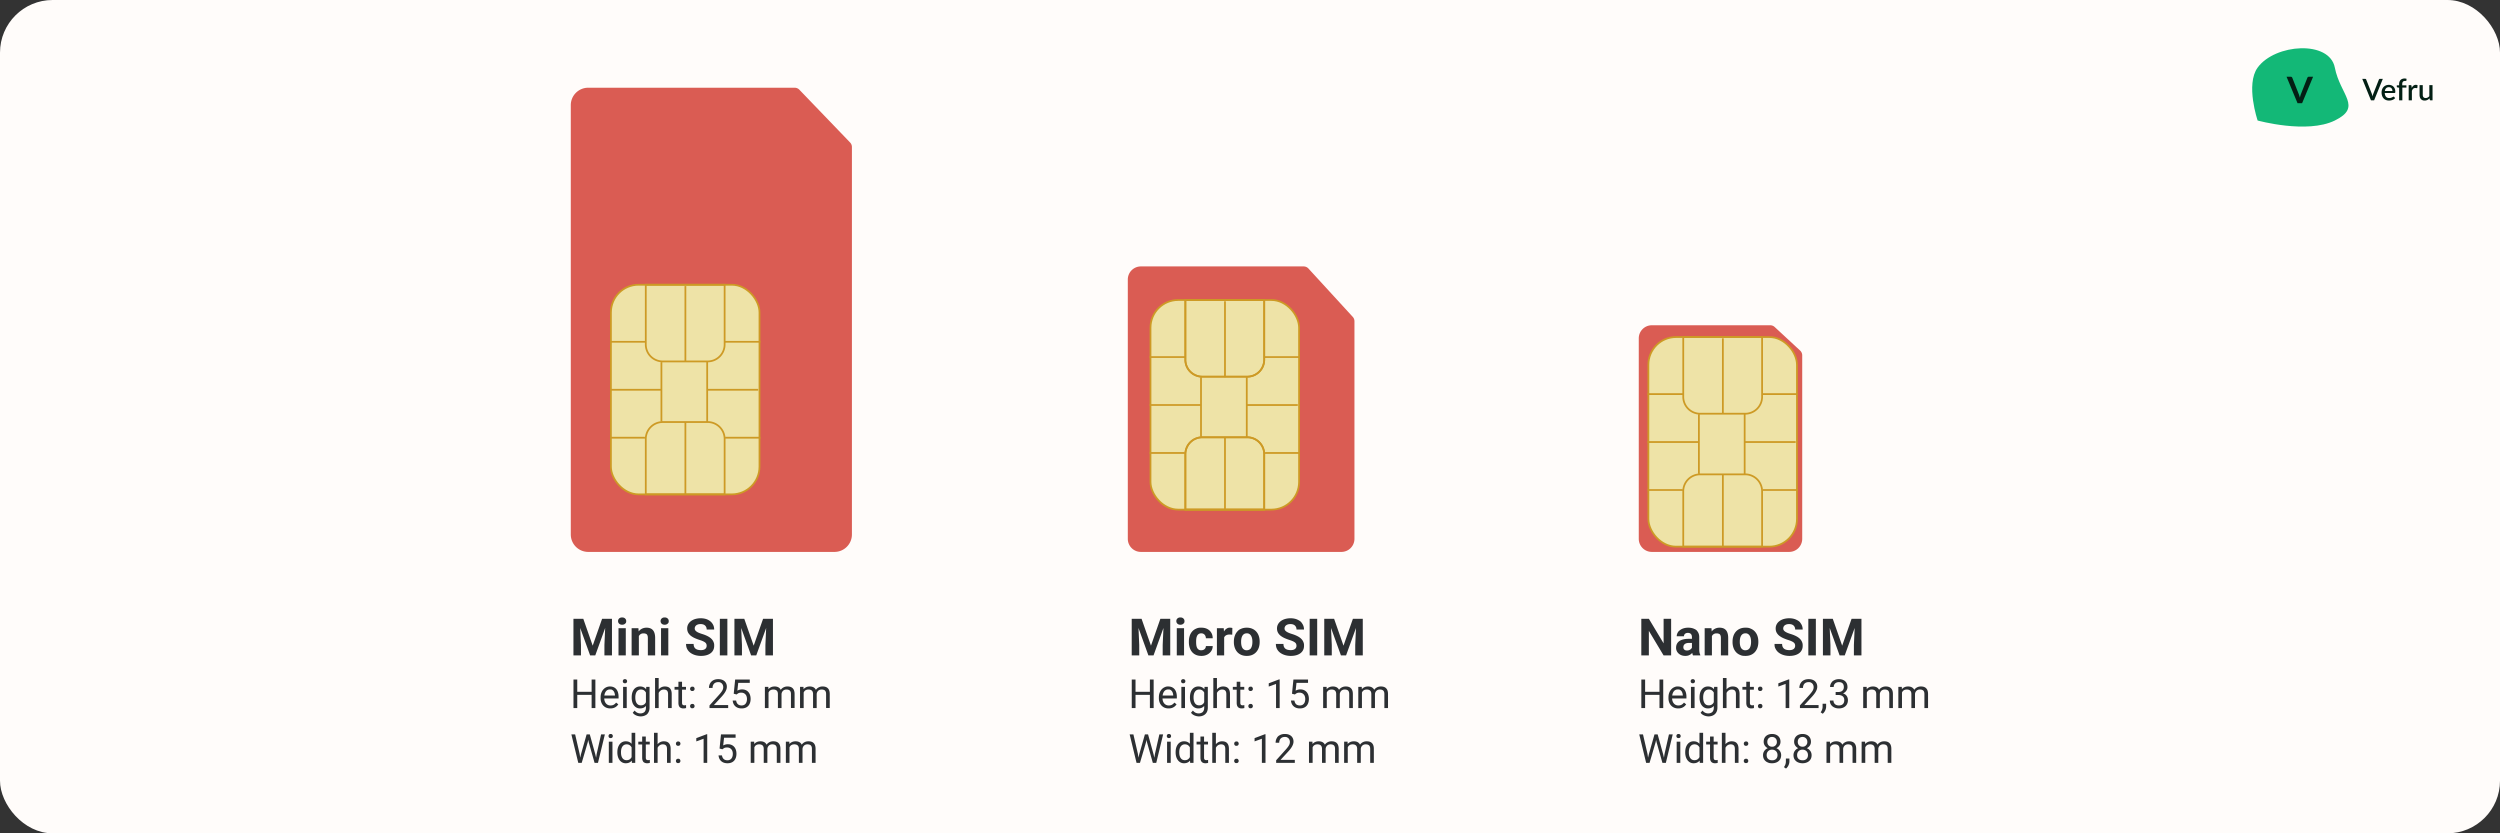
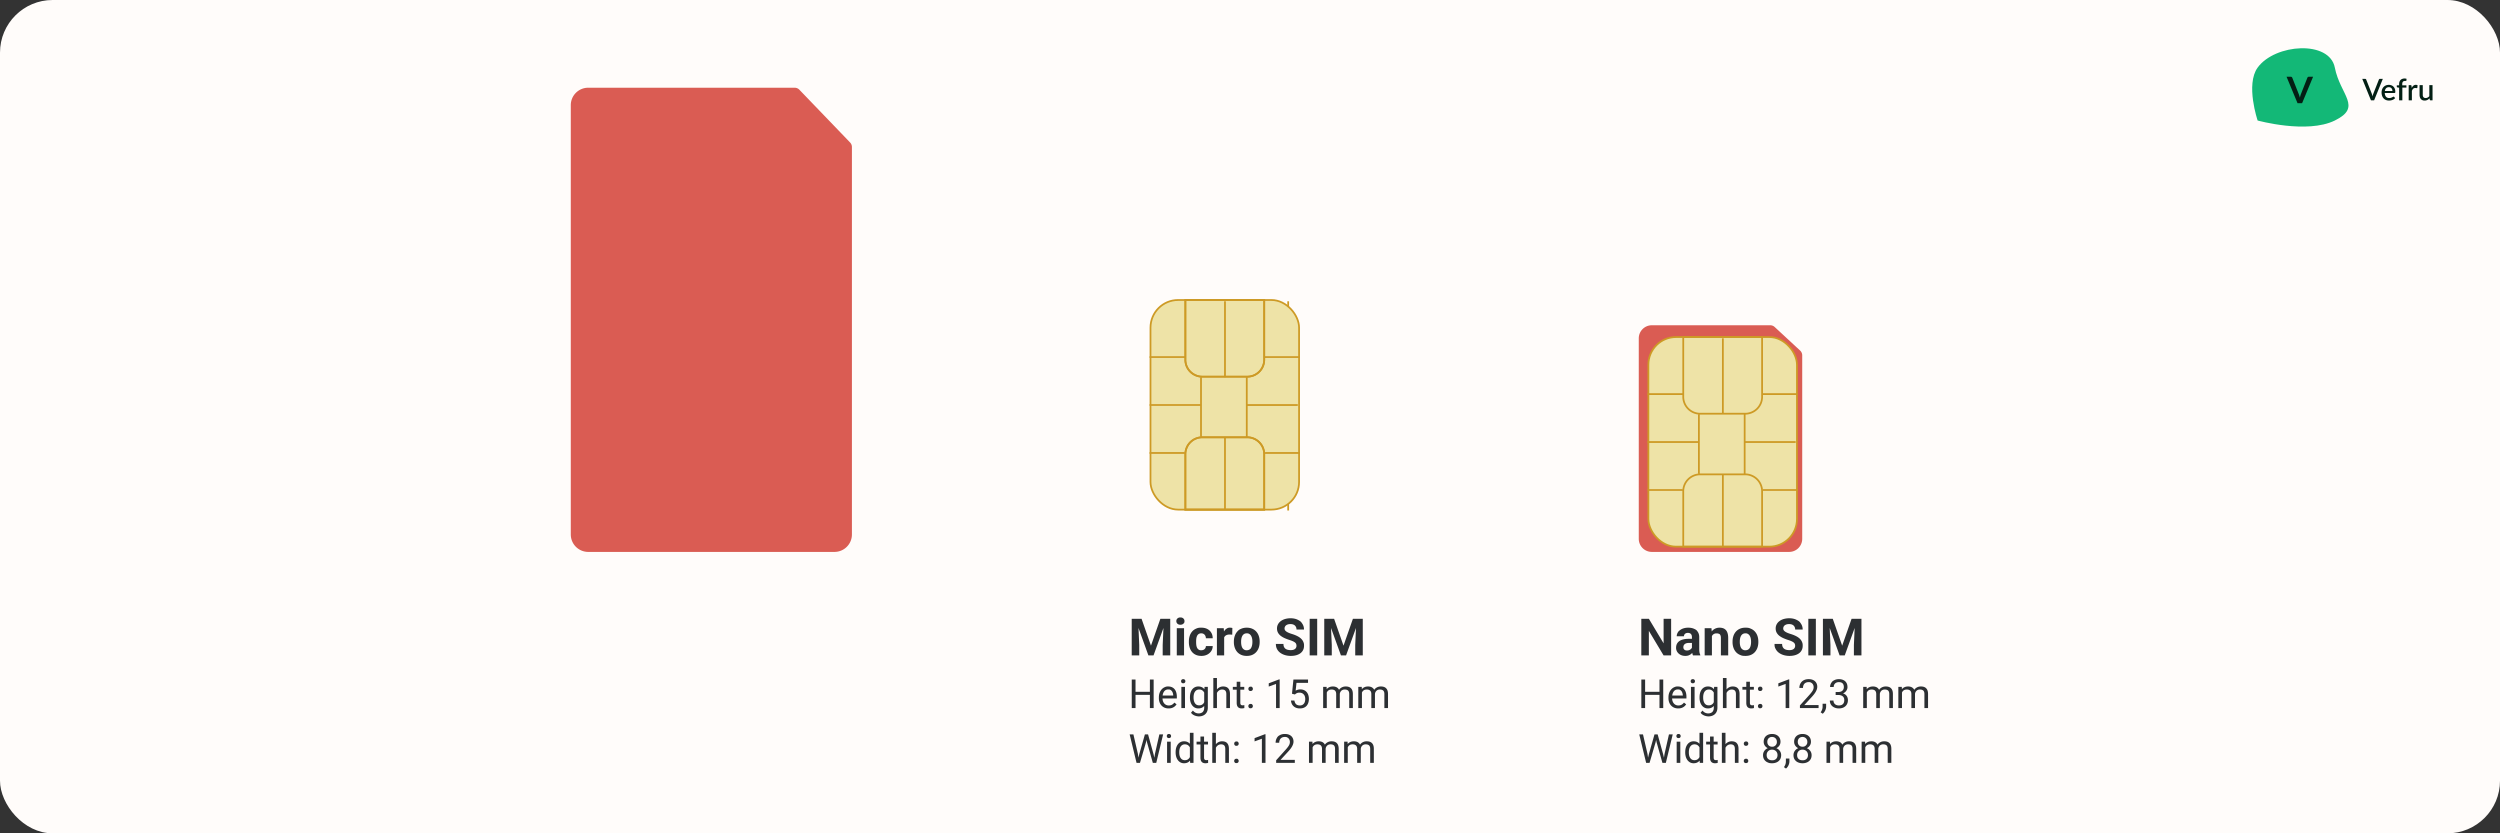
<svg xmlns="http://www.w3.org/2000/svg" width="1140" height="380" fill="none">
  <rect width="100%" height="100%" fill="#333333" stroke="none" />
  <rect width="1140" height="380" fill="#fffcfa" rx="24" />
  <path fill="#da5c53" d="M260.279 47.95a7.95 7.95 0 0 1 7.95-7.95h94.133c.811 0 1.587.33 2.149.915l23.132 24.057c.534.556.832 1.296.832 2.067v176.683a7.95 7.95 0 0 1-7.95 7.95H268.229a7.95 7.95 0 0 1-7.95-7.95z" />
-   <rect width="67.757" height="95.582" x="278.573" y="129.846" fill="#eee3a7" stroke="#cd9a25" stroke-width=".813" rx="12.603" />
-   <path stroke="#cd9a25" stroke-width=".813" d="M278.166 155.864h15.9m36.77 0h15.9m-68.57 21.863h23.85m20.869 0h22.856m-67.575 21.863h15.9m36.77 0h15.9m-45.125-7.544v-26.832m20.867 26.832v-26.832m-9.937.001v-34.782m0 95.401v-33.788m17.891-62.201v27.238a7.726 7.726 0 0 1-7.725 7.725h-20.508a7.725 7.725 0 0 1-7.724-7.725v-27.238zm0 95.583v-25.251a7.725 7.725 0 0 0-7.725-7.724h-20.508a7.724 7.724 0 0 0-7.724 7.724v25.251z" />
-   <path fill="#2c2f32" d="M263.064 282.159h2.914l4.291 12.266 4.291-12.266h2.915l-6.035 16.706h-2.341zm-1.572 0h2.903l.527 11.956v4.75h-3.43zm14.652 0h2.914v16.706h-3.442v-4.75zm9.213 4.292v12.414h-3.316v-12.414zm-3.522-3.236q0-.723.505-1.193t1.354-.471q.837 0 1.342.471.517.47.517 1.193c0 .723-.173.88-.517 1.193q-.505.471-1.342.471-.85 0-1.354-.471-.505-.47-.505-1.193m9.489 5.886v9.764h-3.305v-12.414h3.098zm-.482 3.121h-.895q0-1.377.356-2.478.356-1.113.998-1.894a4.3 4.3 0 0 1 1.526-1.204q.895-.425 1.997-.425.871 0 1.594.253.723.252 1.24.803.527.55.803 1.457.287.906.287 2.214v7.917h-3.328v-7.928q0-.826-.229-1.285c-.229-.459-.379-.52-.677-.643q-.436-.195-1.079-.195-.666 0-1.159.264a2.3 2.3 0 0 0-.803.735q-.31.458-.47 1.078c-.16.62-.161.857-.161 1.331m13.906-5.771v12.414h-3.315v-12.414zm-3.522-3.236q0-.723.505-1.193t1.354-.471q.837 0 1.342.471.517.47.517 1.193c0 .723-.173.88-.517 1.193q-.505.471-1.342.471-.85 0-1.354-.471-.505-.47-.505-1.193m21.009 11.279q0-.447-.138-.803a1.5 1.5 0 0 0-.482-.666q-.356-.31-.998-.608c-.642-.298-.983-.405-1.664-.619a21 21 0 0 1-2.157-.827 8.8 8.8 0 0 1-1.79-1.067 4.8 4.8 0 0 1-1.216-1.434q-.436-.814-.436-1.893 0-1.044.459-1.893a4.35 4.35 0 0 1 1.285-1.469 6.1 6.1 0 0 1 1.951-.952 8.8 8.8 0 0 1 2.489-.333q1.848 0 3.225.665 1.377.666 2.134 1.825.768 1.159.769 2.65h-3.42q0-.734-.31-1.285a2.1 2.1 0 0 0-.917-.883q-.608-.322-1.538-.322-.895 0-1.492.276-.596.264-.895.723a1.8 1.8 0 0 0-.298 1.009q0 .425.207.769.217.345.642.643c.425.298.631.386 1.044.562s.892.348 1.435.516q1.365.413 2.398.93 1.044.516 1.744 1.158.7.643 1.055 1.458c.355.815.356 1.159.356 1.847q0 1.09-.425 1.951a4 4 0 0 1-1.227 1.457q-.803.596-1.916.906t-2.49.31a9.5 9.5 0 0 1-2.444-.321 7.4 7.4 0 0 1-2.192-.999 5 5 0 0 1-1.56-1.698q-.585-1.032-.585-2.444h3.453q0 .78.241 1.32.242.539.677.872.448.332 1.056.482.62.149 1.354.149.894 0 1.468-.252.586-.253.861-.7.287-.448.287-1.01m9.443-12.335v16.706h-3.431v-16.706zm4.796 0h2.914l4.292 12.266 4.291-12.266h2.914l-6.035 16.706h-2.341zm-1.572 0h2.903l.528 11.956v4.75h-3.431zm14.652 0h2.915v16.706h-3.442v-4.75zm-79.559 33.299v1.401h-7.032v-1.401zm-6.764-5.586v12.993h-1.723v-12.993zm8.263 0v12.993h-1.713v-12.993zm6.818 13.172a4.8 4.8 0 0 1-1.829-.339 4.15 4.15 0 0 1-1.401-.973 4.3 4.3 0 0 1-.893-1.481 5.4 5.4 0 0 1-.312-1.874v-.375q0-1.179.348-2.097a4.7 4.7 0 0 1 .946-1.571 4.1 4.1 0 0 1 1.357-.973 3.9 3.9 0 0 1 1.57-.33q1.035 0 1.785.357.758.357 1.241.999.482.635.714 1.5.232.857.232 1.874v.741h-7.211v-1.348h5.56v-.125a4.1 4.1 0 0 0-.268-1.249q-.224-.607-.714-1c-.49-.393-.774-.393-1.339-.393q-.562 0-1.035.241a2.2 2.2 0 0 0-.812.697 3.5 3.5 0 0 0-.527 1.133 5.8 5.8 0 0 0-.187 1.544v.375q0 .687.187 1.294.197.597.563 1.053.375.455.901.714.536.258 1.214.258.875 0 1.481-.357a3.7 3.7 0 0 0 1.062-.954l1 .794a4.6 4.6 0 0 1-.795.901 3.8 3.8 0 0 1-1.187.696q-.696.268-1.651.268m7.479-9.835v9.656h-1.66v-9.656zm-1.785-2.561q0-.401.241-.678.25-.276.732-.277.472 0 .723.277a.96.96 0 0 1 .258.678.94.94 0 0 1-.258.661q-.25.267-.723.267-.481 0-.732-.267a.97.97 0 0 1-.241-.661m10.691 2.561h1.5v9.451q0 1.276-.518 2.178c-.518.902-.827 1.056-1.446 1.365q-.92.473-2.124.473-.5 0-1.178-.161a4.8 4.8 0 0 1-1.321-.526 3.3 3.3 0 0 1-1.079-.991l.865-.981q.607.732 1.268 1.017.669.286 1.32.286.786 0 1.357-.295c.571-.295.675-.488.883-.874q.322-.571.322-1.41v-7.408zm-6.648 4.936v-.188q0-1.107.259-2.008a4.8 4.8 0 0 1 .758-1.562 3.4 3.4 0 0 1 1.205-.999q.705-.357 1.588-.357.91 0 1.589.321.687.313 1.16.919.482.598.759 1.446.276.848.383 1.919v.821a8.4 8.4 0 0 1-.383 1.91 4.5 4.5 0 0 1-.759 1.445 3.2 3.2 0 0 1-1.16.92q-.687.312-1.606.312a3.36 3.36 0 0 1-1.571-.366q-.696-.366-1.196-1.026c-.5-.66-.589-.958-.767-1.553a7 7 0 0 1-.259-1.954m1.651-.188v.188q0 .722.143 1.356.151.633.455 1.116a2.3 2.3 0 0 0 .794.758q.482.268 1.151.268.821 0 1.357-.348c.536-.348.639-.539.847-.919q.322-.572.5-1.241v-2.151a4.4 4.4 0 0 0-.303-.946 2.9 2.9 0 0 0-.518-.821 2.25 2.25 0 0 0-.776-.58 2.6 2.6 0 0 0-1.089-.214q-.678 0-1.169.286-.482.276-.794.767a3.7 3.7 0 0 0-.455 1.125 6 6 0 0 0-.143 1.356m10.655-8.799v13.707h-1.651v-13.707zm-.392 8.514-.688-.027q.01-.99.295-1.83.285-.848.803-1.472a3.6 3.6 0 0 1 1.232-.964 3.6 3.6 0 0 1 1.597-.348q.714 0 1.285.196.571.188.973.607.41.42.625 1.089.213.66.214 1.615v6.327h-1.66v-6.345q0-.758-.223-1.213a1.37 1.37 0 0 0-.652-.67q-.428-.213-1.053-.214-.615 0-1.124.259a2.7 2.7 0 0 0-.866.714 3.6 3.6 0 0 0-.562 1.044 3.8 3.8 0 0 0-.196 1.232m12.85-4.463v1.268h-5.22v-1.268zm-3.453-2.347h1.651v9.612q0 .49.151.741a.73.73 0 0 0 .393.33q.241.08.518.08.205 0 .428-.036.232-.044.348-.071l.009 1.347a4 4 0 0 1-.518.116 4 4 0 0 1-.758.063q-.607 0-1.116-.241c-.509-.241-.609-.428-.812-.803q-.294-.572-.294-1.535zm5.319 11.129q0-.42.258-.705.269-.294.768-.295c.499-.001.586.099.758.295q.268.285.268.705a.98.98 0 0 1-.268.696q-.258.286-.758.286c-.5 0-.589-.096-.768-.286a1 1 0 0 1-.258-.696m.009-7.88q0-.42.258-.705.269-.295.768-.295c.499 0 .586.098.758.295q.268.285.268.705a.98.98 0 0 1-.268.696q-.258.286-.758.286c-.5 0-.589-.096-.768-.286a1 1 0 0 1-.258-.696m17.357 7.398v1.356h-8.505v-1.186l4.257-4.739a17 17 0 0 0 1.214-1.482q.437-.615.607-1.097a2.9 2.9 0 0 0 .178-1q0-.642-.268-1.16-.258-.527-.767-.839c-.509-.312-.75-.312-1.232-.312q-.866 0-1.445.339-.572.33-.857.928c-.285.598-.286.857-.286 1.374h-1.651q0-1.097.482-2.008a3.56 3.56 0 0 1 1.428-1.445q.946-.545 2.329-.545 1.231 0 2.107.438.875.428 1.338 1.213.473.777.473 1.821 0 .571-.196 1.16a6 6 0 0 1-.527 1.16q-.33.58-.776 1.142-.438.563-.937 1.107l-3.481 3.775zm3.855-4.828-1.32-.339.651-6.47h6.666v1.526h-5.265l-.393 3.534q.357-.205.902-.384a4.1 4.1 0 0 1 1.267-.178q.901 0 1.615.312.714.303 1.214.875.509.57.776 1.374.268.803.268 1.794 0 .936-.259 1.722a3.9 3.9 0 0 1-.758 1.374 3.4 3.4 0 0 1-1.285.902q-.768.321-1.812.321-.785 0-1.49-.214a3.8 3.8 0 0 1-1.25-.67 3.6 3.6 0 0 1-.892-1.124q-.34-.679-.428-1.588h1.57q.107.731.429 1.231.32.5.838.759.527.249 1.223.249a2.5 2.5 0 0 0 1.044-.205 2.1 2.1 0 0 0 .768-.589q.312-.384.473-.928.17-.544.169-1.223 0-.615-.169-1.142c-.169-.527-.283-.657-.509-.919a2.2 2.2 0 0 0-.812-.607 2.6 2.6 0 0 0-1.107-.223q-.83 0-1.258.223-.42.223-.866.607m14.547-1.553v7.737h-1.66v-9.656h1.571zm-.339 2.544-.768-.027q.009-.99.259-1.83a4.3 4.3 0 0 1 .741-1.472 3.3 3.3 0 0 1 1.222-.964q.732-.348 1.696-.348.679 0 1.249.196.571.188.991.598.42.411.651 1.053.232.643.232 1.553v6.434h-1.651v-6.354q0-.758-.258-1.213a1.48 1.48 0 0 0-.714-.661 2.6 2.6 0 0 0-1.089-.214q-.732 0-1.223.259c-.491.259-.589.411-.785.714s-.339.651-.428 1.044a5.8 5.8 0 0 0-.125 1.232m6.256-.911-1.107.339a4.9 4.9 0 0 1 .259-1.526q.258-.731.74-1.303.491-.57 1.205-.901.715-.339 1.633-.339.777 0 1.375.205.606.205 1.017.634.42.42.634 1.08.213.66.214 1.57v6.345h-1.66v-6.362q0-.812-.259-1.259a1.35 1.35 0 0 0-.714-.633q-.454-.188-1.089-.188-.544 0-.963.188-.42.187-.705.517a2.2 2.2 0 0 0-.438.741q-.142.42-.142.892m10.111-1.633v7.737h-1.66v-9.656h1.57zm-.339 2.544-.768-.027q.009-.99.259-1.83a4.3 4.3 0 0 1 .741-1.472 3.3 3.3 0 0 1 1.222-.964q.732-.348 1.696-.348.678 0 1.249.196.571.188.991.598.42.411.651 1.053.232.643.232 1.553v6.434h-1.651v-6.354q0-.758-.259-1.213a1.48 1.48 0 0 0-.713-.661 2.6 2.6 0 0 0-1.089-.214q-.732 0-1.223.259c-.491.259-.589.411-.785.714a3.2 3.2 0 0 0-.429 1.044 6 6 0 0 0-.124 1.232m6.255-.911-1.106.339a4.9 4.9 0 0 1 .259-1.526q.258-.731.74-1.303.491-.57 1.205-.901.714-.339 1.633-.339.777 0 1.375.205.606.205 1.017.634.42.42.633 1.08.215.66.215 1.57v6.345h-1.66v-6.362q0-.812-.259-1.259a1.35 1.35 0 0 0-.714-.633q-.454-.188-1.089-.188-.544 0-.964.188a2 2 0 0 0-.705.517 2.3 2.3 0 0 0-.437.741q-.143.42-.143.892m-107.465 27.178 2.579-9.067h1.25l-.723 3.525-2.776 9.468h-1.24zm-2.668-9.067 2.052 8.888.616 4.105h-1.231l-3.151-12.993zm9.834 8.879 2.008-8.879h1.723l-3.142 12.993h-1.231zm-3.15-8.879 2.508 9.067.91 3.926h-1.24l-2.678-9.468-.731-3.525zm10.334 3.337v9.656h-1.66v-9.656zm-1.785-2.561a1 1 0 0 1 .241-.678q.25-.276.732-.277.472 0 .723.277a.95.95 0 0 1 .259.678.93.93 0 0 1-.259.661q-.25.267-.723.267-.481 0-.732-.267a.98.98 0 0 1-.241-.661m10.522 10.343v-11.833h1.66v13.707h-1.517zm-6.497-2.846v-.188q0-1.107.268-2.008a4.9 4.9 0 0 1 .776-1.562 3.5 3.5 0 0 1 1.205-.999q.705-.357 1.571-.357.91 0 1.588.321.687.313 1.16.919.483.598.759 1.446c.276.848.312 1.205.384 1.919v.821a8.5 8.5 0 0 1-.384 1.91 4.5 4.5 0 0 1-.759 1.445 3.2 3.2 0 0 1-1.16.92q-.687.312-1.606.312a3.3 3.3 0 0 1-1.553-.366 3.7 3.7 0 0 1-1.205-1.026 5 5 0 0 1-.776-1.553 6.8 6.8 0 0 1-.268-1.954m1.66-.188v.188q0 .722.143 1.356.152.633.464 1.116a2.3 2.3 0 0 0 .794.758q.482.268 1.151.268.822 0 1.348-.348a2.6 2.6 0 0 0 .857-.919q.321-.572.5-1.241v-2.151a5 5 0 0 0-.313-.946 2.9 2.9 0 0 0-.517-.821 2.3 2.3 0 0 0-.777-.58q-.454-.214-1.08-.214-.678 0-1.169.286-.482.276-.794.767a3.6 3.6 0 0 0-.464 1.125 6.2 6.2 0 0 0-.143 1.356m13.11-4.748v1.268h-5.221v-1.268zm-3.454-2.347h1.651v9.612q0 .49.152.741a.73.73 0 0 0 .392.33q.242.08.518.08.206 0 .428-.036.233-.044.348-.071l.009 1.347q-.196.063-.517.116a4 4 0 0 1-.759.063q-.606 0-1.115-.241c-.509-.241-.61-.428-.812-.803q-.295-.572-.295-1.535zm7.041-1.704v13.707h-1.651v-13.707zm-.392 8.514-.688-.027q.01-.99.295-1.83.285-.848.803-1.472a3.6 3.6 0 0 1 1.232-.964 3.6 3.6 0 0 1 1.597-.348q.714 0 1.285.196.571.188.973.607.41.42.625 1.089.214.66.214 1.615v6.327h-1.66v-6.345q0-.758-.223-1.213a1.37 1.37 0 0 0-.652-.67q-.428-.214-1.053-.214-.615 0-1.124.259a2.7 2.7 0 0 0-.866.714 3.6 3.6 0 0 0-.562 1.044 3.8 3.8 0 0 0-.196 1.232m8.736 4.319q0-.42.259-.705.268-.295.768-.295c.5 0 .586.099.758.295q.268.285.268.705a.98.98 0 0 1-.268.696q-.258.286-.758.286c-.5 0-.589-.096-.768-.286a1 1 0 0 1-.259-.696m.009-7.88q0-.42.259-.705.268-.295.768-.295t.758.295q.268.285.268.705a.98.98 0 0 1-.268.696q-.258.286-.758.286t-.768-.286a1 1 0 0 1-.259-.696m14.27-4.311v13.065h-1.651v-11.003l-3.329 1.214v-1.491l4.721-1.785zm6.943 6.881-1.321-.339.652-6.47h6.666v1.526h-5.265l-.393 3.534q.357-.205.902-.384a4.1 4.1 0 0 1 1.267-.178q.901 0 1.615.312.714.303 1.214.875.509.57.776 1.374.268.803.268 1.794 0 .936-.259 1.722a3.9 3.9 0 0 1-.758 1.374 3.4 3.4 0 0 1-1.285.902q-.768.321-1.812.321-.785 0-1.49-.214a3.8 3.8 0 0 1-1.25-.67 3.6 3.6 0 0 1-.892-1.124q-.339-.678-.429-1.588h1.571q.107.731.428 1.231.322.5.839.759.527.249 1.223.249a2.5 2.5 0 0 0 1.044-.205 2.1 2.1 0 0 0 .768-.589 2.7 2.7 0 0 0 .473-.928q.17-.544.169-1.223 0-.615-.169-1.142c-.169-.527-.283-.657-.509-.919a2.2 2.2 0 0 0-.812-.607 2.6 2.6 0 0 0-1.107-.223q-.83 0-1.258.223-.42.223-.866.607m14.547-1.553v7.737h-1.66v-9.656h1.57zm-.339 2.544-.768-.027q.009-.99.259-1.83a4.3 4.3 0 0 1 .741-1.472 3.3 3.3 0 0 1 1.222-.964q.732-.348 1.696-.348.678 0 1.249.196.571.188.991.598.42.411.651 1.053.232.643.232 1.553v6.434h-1.651v-6.354q0-.758-.259-1.213a1.48 1.48 0 0 0-.713-.661 2.6 2.6 0 0 0-1.089-.214q-.732 0-1.223.259c-.491.259-.589.411-.785.714a3.2 3.2 0 0 0-.429 1.044 6 6 0 0 0-.124 1.232m6.255-.911-1.106.339a4.9 4.9 0 0 1 .259-1.526q.258-.731.74-1.303.491-.57 1.205-.901.714-.339 1.633-.339.777 0 1.375.205.606.205 1.017.634.42.42.634 1.08t.214 1.57v6.345h-1.66v-6.362q0-.812-.259-1.259a1.35 1.35 0 0 0-.714-.633q-.454-.188-1.089-.188-.544 0-.964.188a2 2 0 0 0-.705.517 2.3 2.3 0 0 0-.437.741q-.143.42-.143.892m10.112-1.633v7.737h-1.66v-9.656h1.57zm-.34 2.544-.767-.027q.009-.99.259-1.83a4.3 4.3 0 0 1 .74-1.472 3.3 3.3 0 0 1 1.223-.964q.732-.348 1.696-.348.678 0 1.249.196.571.188.991.598.418.411.651 1.053.232.643.232 1.553v6.434h-1.651v-6.354q0-.758-.259-1.213a1.47 1.47 0 0 0-.714-.661 2.6 2.6 0 0 0-1.088-.214q-.732 0-1.223.259c-.491.259-.589.411-.785.714a3.2 3.2 0 0 0-.429 1.044 6 6 0 0 0-.125 1.232m6.256-.911-1.106.339a4.9 4.9 0 0 1 .258-1.526 4.2 4.2 0 0 1 .741-1.303q.49-.57 1.205-.901.714-.339 1.633-.339.777 0 1.374.205.607.205 1.018.634.42.42.633 1.08.215.66.215 1.57v6.345h-1.66v-6.362q0-.812-.259-1.259a1.35 1.35 0 0 0-.714-.633q-.455-.188-1.089-.188-.544 0-.964.188a2 2 0 0 0-.705.517 2.3 2.3 0 0 0-.437.741q-.143.42-.143.892" />
  <path stroke="#cd9a25" stroke-width=".813" d="M553.037 162.82h15.9m-15.9 21.863h23.851m-23.851 21.863h15.9m7.545-7.544v-26.831m10.93 0v-34.782m0 95.402v-33.789" />
-   <path fill="#da5c53" d="M514.279 127.451a5.96 5.96 0 0 1 5.963-5.962h74.215c.835 0 1.633.35 2.197.966l20.193 22.029c.505.55.784 1.269.784 2.015v99.21a5.96 5.96 0 0 1-5.962 5.963h-91.427a5.963 5.963 0 0 1-5.963-5.963z" />
  <g stroke="#cd9a25" stroke-width=".813">
    <rect width="67.757" height="95.582" x="524.623" y="136.802" fill="#eee3a7" rx="12.603" />
    <path d="M524.217 162.82h15.9m36.772 0h15.9m-68.572 21.863h23.85m20.871 0h22.856m-67.577 21.863h15.9m36.772 0h15.9m-45.127-7.544v-26.831m20.869 26.831v-26.831m-9.938 0v-34.782m0 95.402v-33.789m17.889-62.2v27.238a7.724 7.724 0 0 1-7.724 7.724H548.25a7.725 7.725 0 0 1-7.725-7.724v-27.238zm0 95.582v-25.251a7.724 7.724 0 0 0-7.724-7.724H548.25a7.725 7.725 0 0 0-7.725 7.724v25.251zm.407-69.564h15.9m-23.851 21.863h22.856m-14.905 21.863h15.9m-24.258-7.544v-26.831" />
    <path d="M576.482 136.802v27.238a7.724 7.724 0 0 1-7.724 7.724H548.25a7.725 7.725 0 0 1-7.725-7.724v-27.238zm0 95.582v-25.251a7.724 7.724 0 0 0-7.724-7.724H548.25a7.725 7.725 0 0 0-7.725 7.724v25.251z" />
  </g>
  <path fill="#2c2f32" d="M517.634 282.159h2.914l4.292 12.266 4.291-12.266h2.914l-6.035 16.706h-2.341zm-1.572 0h2.903l.528 11.956v4.75h-3.431zm14.652 0h2.915v16.706h-3.443v-4.75zm9.214 4.291v12.415h-3.316V286.45zm-3.523-3.235q0-.723.505-1.194.505-.47 1.354-.47.837 0 1.343.47.516.471.516 1.194c0 .723-.172.879-.516 1.193q-.506.47-1.343.47-.849 0-1.354-.47a1.56 1.56 0 0 1-.505-1.193m11.382 13.298q.608 0 1.079-.229.47-.241.734-.666.276-.436.287-1.021h3.11q-.012 1.308-.7 2.329a4.8 4.8 0 0 1-1.848 1.595q-1.159.574-2.593.574-1.446 0-2.524-.482a4.9 4.9 0 0 1-1.778-1.331 5.8 5.8 0 0 1-1.068-1.997 8.3 8.3 0 0 1-.355-2.455v-.333q0-1.319.355-2.455a5.7 5.7 0 0 1 1.068-1.997q.711-.86 1.778-1.342c1.067-.482 1.545-.482 2.501-.482q1.527 0 2.674.585 1.159.586 1.813 1.675.665 1.079.677 2.559h-3.11a2.6 2.6 0 0 0-.264-1.124 1.9 1.9 0 0 0-.711-.804q-.46-.309-1.136-.309-.723 0-1.182.309a2 2 0 0 0-.711.826 4.1 4.1 0 0 0-.356 1.182 10 10 0 0 0-.092 1.377v.333q0 .723.092 1.388.092.666.344 1.182.264.516.723.815c.459.299.704.298 1.193.298m10.43-7.355v9.707h-3.304V286.45h3.109zm3.741-2.788-.058 3.064a8 8 0 0 0-.585-.058 6 6 0 0 0-.608-.034q-.7 0-1.216.183-.505.172-.849.517-.333.344-.505.837a4.2 4.2 0 0 0-.184 1.125l-.665-.207q0-1.204.241-2.214.24-1.022.7-1.779.47-.757 1.147-1.17c.677-.413.968-.413 1.549-.413a3.5 3.5 0 0 1 .562.046q.287.034.471.103m.688 6.414v-.241q0-1.365.39-2.513.39-1.159 1.136-2.008c.746-.849 1.109-1.006 1.836-1.319q1.09-.482 2.501-.482 1.412 0 2.513.482 1.102.47 1.848 1.319a5.7 5.7 0 0 1 1.147 2.008q.39 1.148.39 2.513v.241q0 1.354-.39 2.513a5.9 5.9 0 0 1-1.147 2.008 5.1 5.1 0 0 1-1.836 1.319q-1.09.471-2.502.471-1.41 0-2.512-.471a5.2 5.2 0 0 1-1.848-1.319 6 6 0 0 1-1.136-2.008 7.8 7.8 0 0 1-.39-2.513m3.305-.241v.241q0 .78.137 1.457.139.677.436 1.194.31.504.804.791c.494.287.73.287 1.204.287q.688 0 1.182-.287c.494-.287.593-.455.792-.791q.298-.517.436-1.194a6.8 6.8 0 0 0 .149-1.457v-.241q0-.757-.149-1.423a3.8 3.8 0 0 0-.448-1.193q-.297-.528-.791-.826c-.494-.298-.727-.298-1.194-.298q-.7 0-1.193.298a2.35 2.35 0 0 0-.792.826 4 4 0 0 0-.436 1.193 7 7 0 0 0-.137 1.423m25.242 1.951q0-.448-.137-.804a1.5 1.5 0 0 0-.482-.665q-.356-.31-.998-.608a14 14 0 0 0-1.664-.62 21 21 0 0 1-2.157-.826 9 9 0 0 1-1.79-1.067 4.8 4.8 0 0 1-1.216-1.434q-.436-.814-.436-1.893 0-1.045.459-1.894a4.36 4.36 0 0 1 1.285-1.468q.826-.62 1.95-.953a9 9 0 0 1 2.49-.332q1.847 0 3.224.665c1.377.665 1.63 1.052 2.134 1.825q.77 1.159.769 2.65h-3.419q0-.735-.31-1.285a2.1 2.1 0 0 0-.918-.884q-.608-.321-1.537-.321-.895 0-1.492.276-.597.263-.895.722a1.8 1.8 0 0 0-.298 1.01q0 .424.206.769.219.344.643.642t1.044.563c.62.264.891.348 1.434.516q1.366.413 2.398.929 1.045.517 1.744 1.159.7.643 1.056 1.457c.356.814.356 1.159.356 1.848q0 1.09-.425 1.95a4 4 0 0 1-1.228 1.457q-.803.597-1.916.907t-2.49.31q-1.239 0-2.444-.322a7.4 7.4 0 0 1-2.191-.998 5.04 5.04 0 0 1-1.561-1.698q-.585-1.032-.585-2.444h3.454q0 .78.241 1.32.241.539.677.872.447.332 1.056.482a5.8 5.8 0 0 0 1.353.149q.896 0 1.469-.253.585-.252.861-.7a1.83 1.83 0 0 0 .286-1.009m9.444-12.335v16.706h-3.431v-16.706zm4.796 0h2.914l4.291 12.266 4.292-12.266h2.914l-6.035 16.706h-2.341zm-1.572 0h2.903l.527 11.956v4.75h-3.43zm14.652 0h2.914v16.706h-3.442v-4.75zm-93.948 33.299v1.401h-7.032v-1.401zm-6.764-5.586v12.993h-1.722v-12.993zm8.264 0v12.993h-1.714v-12.993zm6.818 13.172a4.8 4.8 0 0 1-1.83-.339 4.2 4.2 0 0 1-1.401-.973 4.3 4.3 0 0 1-.892-1.482 5.4 5.4 0 0 1-.313-1.874v-.374q0-1.179.348-2.098a4.7 4.7 0 0 1 .946-1.57q.598-.643 1.357-.973c.759-.33 1.029-.33 1.571-.33q1.035 0 1.784.357.76.357 1.241.999.481.634.714 1.5.232.856.232 1.874v.74h-7.211v-1.347h5.56v-.125a4.1 4.1 0 0 0-.268-1.25q-.223-.606-.714-.999c-.491-.393-.773-.393-1.338-.393q-.562 0-1.036.241a2.2 2.2 0 0 0-.812.696 3.5 3.5 0 0 0-.526 1.134q-.188.668-.188 1.544v.374q0 .688.188 1.294.196.599.562 1.053.375.456.901.714a2.75 2.75 0 0 0 1.214.259q.875 0 1.481-.357a3.7 3.7 0 0 0 1.062-.955l1 .795a4.6 4.6 0 0 1-.794.901 3.8 3.8 0 0 1-1.187.696q-.697.267-1.651.268m7.478-9.835v9.656h-1.66v-9.656zm-1.785-2.561q0-.402.241-.678.25-.277.732-.277.472 0 .723.277.26.276.259.678a.93.93 0 0 1-.259.66q-.25.268-.723.268-.482 0-.732-.268a.97.97 0 0 1-.241-.66m10.692 2.561h1.499v9.451q0 1.277-.518 2.177a3.37 3.37 0 0 1-1.445 1.366q-.92.473-2.124.473-.5 0-1.178-.161a4.7 4.7 0 0 1-1.321-.526 3.3 3.3 0 0 1-1.08-.991l.866-.982q.606.732 1.267 1.018.669.285 1.321.285.784 0 1.356-.294c.572-.294.675-.488.884-.875q.321-.57.321-1.41v-7.407zm-6.649 4.935v-.187q0-1.107.259-2.008a4.8 4.8 0 0 1 .758-1.562 3.4 3.4 0 0 1 1.205-.999q.705-.357 1.589-.357.91 0 1.588.321.687.313 1.16.919.482.598.759 1.446.276.848.384 1.919v.821a8.5 8.5 0 0 1-.384 1.909 4.5 4.5 0 0 1-.759 1.446 3.2 3.2 0 0 1-1.16.919q-.687.313-1.606.313a3.36 3.36 0 0 1-1.571-.366 3.6 3.6 0 0 1-1.196-1.026 4.9 4.9 0 0 1-.767-1.553 7 7 0 0 1-.259-1.955m1.651-.187v.187q0 .723.143 1.357.152.633.455 1.115.312.482.794.759.482.267 1.151.268.822 0 1.357-.348c.535-.348.639-.539.848-.92q.32-.57.499-1.24v-2.151a4.4 4.4 0 0 0-.303-.946 2.9 2.9 0 0 0-.518-.821q-.312-.366-.776-.58c-.464-.214-.672-.214-1.089-.214q-.678 0-1.169.286-.482.276-.794.767a3.7 3.7 0 0 0-.455 1.124 6.2 6.2 0 0 0-.143 1.357m10.656-8.799v13.707h-1.651v-13.707zm-.393 8.513-.687-.026a5.8 5.8 0 0 1 .294-1.83 4.6 4.6 0 0 1 .803-1.472 3.6 3.6 0 0 1 1.232-.964 3.6 3.6 0 0 1 1.597-.348q.715 0 1.285.196.571.187.973.607.41.42.625 1.089.214.66.214 1.615v6.327h-1.66v-6.345q0-.758-.223-1.214a1.38 1.38 0 0 0-.651-.669q-.429-.214-1.053-.214-.616 0-1.125.259a2.7 2.7 0 0 0-.866.714 3.6 3.6 0 0 0-.562 1.044 3.8 3.8 0 0 0-.196 1.231m12.851-4.462v1.267h-5.221v-1.267zm-3.454-2.347h1.651v9.612q0 .49.152.74a.72.72 0 0 0 .392.33q.242.081.518.081.206 0 .428-.036.232-.044.348-.071l.009 1.347a4 4 0 0 1-.517.116 4 4 0 0 1-.759.063 2.6 2.6 0 0 1-1.115-.241q-.509-.242-.812-.803-.295-.572-.295-1.535zm5.319 11.129q0-.42.259-.705.267-.295.767-.295c.5 0 .586.098.759.295q.267.285.267.705a.98.98 0 0 1-.267.696q-.26.285-.759.285c-.499 0-.589-.095-.767-.285a1 1 0 0 1-.259-.696m.009-7.88q0-.42.259-.705.267-.295.767-.295c.5 0 .586.098.759.295q.267.285.267.705a.98.98 0 0 1-.267.696q-.26.285-.759.285c-.499 0-.589-.095-.767-.285a1 1 0 0 1-.259-.696m14.27-4.311v13.065h-1.651v-11.003l-3.329 1.213v-1.49l4.721-1.785zm6.943 6.881-1.321-.339.651-6.47h6.667v1.526h-5.266l-.392 3.534q.357-.206.901-.384a4.1 4.1 0 0 1 1.267-.179q.902 0 1.616.313.714.303 1.213.874.508.571.777 1.375a5.7 5.7 0 0 1 .267 1.793q0 .937-.258 1.723-.25.784-.759 1.374a3.4 3.4 0 0 1-1.285.901q-.768.322-1.812.322-.785 0-1.49-.214a3.8 3.8 0 0 1-1.249-.67 3.6 3.6 0 0 1-.893-1.124q-.34-.678-.428-1.589h1.571q.107.732.428 1.232c.321.5.494.586.839.758q.526.25 1.222.25.59 0 1.045-.205t.767-.589c.312-.384.366-.565.473-.928q.17-.545.17-1.223 0-.615-.17-1.142c-.17-.527-.283-.657-.509-.919a2.2 2.2 0 0 0-.812-.607 2.6 2.6 0 0 0-1.106-.223q-.83 0-1.259.223a4.8 4.8 0 0 0-.865.607m14.546-1.553v7.737h-1.66v-9.656h1.571zm-.339 2.543-.768-.026a6.6 6.6 0 0 1 .259-1.83 4.4 4.4 0 0 1 .741-1.472 3.3 3.3 0 0 1 1.223-.964q.731-.348 1.695-.348.678 0 1.25.196.57.187.99.598t.652 1.053q.231.642.232 1.553v6.434h-1.651v-6.354q0-.759-.259-1.213a1.48 1.48 0 0 0-.714-.661q-.464-.214-1.089-.214-.732 0-1.222.259-.491.258-.786.714a3.2 3.2 0 0 0-.428 1.044 6 6 0 0 0-.125 1.231m6.256-.91-1.107.339a4.9 4.9 0 0 1 .259-1.526 4.1 4.1 0 0 1 .741-1.303 3.5 3.5 0 0 1 1.205-.901q.713-.339 1.633-.339.776 0 1.374.205.607.205 1.017.634.42.419.634 1.079.214.661.214 1.571v6.345h-1.66v-6.363q0-.812-.259-1.258a1.35 1.35 0 0 0-.714-.634q-.455-.187-1.088-.187-.544 0-.964.187c-.42.187-.515.298-.705.518a2.3 2.3 0 0 0-.437.741 2.7 2.7 0 0 0-.143.892m10.111-1.633v7.737h-1.66v-9.656h1.571zm-.339 2.543-.768-.026a6.6 6.6 0 0 1 .259-1.83 4.4 4.4 0 0 1 .741-1.472 3.3 3.3 0 0 1 1.222-.964q.733-.348 1.696-.348.678 0 1.249.196.571.187.991.598c.42.411.497.625.652 1.053q.232.642.232 1.553v6.434h-1.651v-6.354q0-.759-.259-1.213a1.48 1.48 0 0 0-.714-.661q-.464-.214-1.089-.214-.732 0-1.223.259-.49.258-.785.714a3.2 3.2 0 0 0-.428 1.044 5.8 5.8 0 0 0-.125 1.231m6.256-.91-1.107.339a4.9 4.9 0 0 1 .259-1.526 4.1 4.1 0 0 1 .741-1.303 3.5 3.5 0 0 1 1.204-.901q.715-.339 1.633-.339.777 0 1.375.205.607.205 1.017.634.42.419.634 1.079.214.661.214 1.571v6.345h-1.66v-6.363q0-.812-.259-1.258a1.35 1.35 0 0 0-.714-.634q-.455-.187-1.088-.187-.545 0-.964.187-.42.188-.705.518a2.3 2.3 0 0 0-.438.741 2.8 2.8 0 0 0-.142.892m-107.466 27.178 2.58-9.067h1.249l-.723 3.525-2.775 9.468h-1.241zm-2.668-9.067 2.053 8.888.615 4.105h-1.231l-3.15-12.993zm9.835 8.879 2.008-8.879h1.722l-3.141 12.993h-1.232zm-3.151-8.879 2.508 9.067.91 3.926h-1.24l-2.677-9.468-.732-3.525zm10.335 3.337v9.656h-1.66v-9.656zm-1.785-2.561q0-.402.241-.678.25-.277.731-.277.474 0 .723.277.26.276.259.678a.93.93 0 0 1-.259.66q-.249.268-.723.268-.482 0-.731-.268a.97.97 0 0 1-.241-.66m10.521 10.343v-11.833h1.66v13.707h-1.517zm-6.496-2.847v-.187q0-1.107.267-2.008a4.9 4.9 0 0 1 .777-1.562q.508-.651 1.204-.999.705-.357 1.571-.357.91 0 1.589.321.687.313 1.16.919.482.598.758 1.446a9 9 0 0 1 .384 1.919v.821a8.3 8.3 0 0 1-.384 1.909 4.5 4.5 0 0 1-.758 1.446 3.2 3.2 0 0 1-1.16.919q-.687.313-1.607.313a3.3 3.3 0 0 1-1.553-.366 3.7 3.7 0 0 1-1.204-1.026 5 5 0 0 1-.777-1.553 6.9 6.9 0 0 1-.267-1.955m1.659-.187v.187q0 .723.143 1.357.152.633.464 1.115t.795.759q.482.268 1.151.268.82 0 1.347-.348.536-.348.857-.92.321-.57.5-1.24v-2.151a5 5 0 0 0-.313-.946 2.9 2.9 0 0 0-.517-.821 2.2 2.2 0 0 0-.777-.58q-.455-.214-1.079-.214-.679 0-1.169.286-.482.276-.795.767a3.6 3.6 0 0 0-.464 1.124 6.2 6.2 0 0 0-.143 1.357m13.11-4.748v1.267h-5.221v-1.267zm-3.454-2.347h1.651v9.612q0 .49.152.74a.72.72 0 0 0 .393.33q.24.081.517.081.205 0 .429-.036.231-.044.348-.071l.009 1.347a4 4 0 0 1-.518.116 4 4 0 0 1-.758.063q-.608 0-1.116-.241-.509-.242-.812-.803-.294-.572-.295-1.535zm7.042-1.704v13.707h-1.651v-13.707zm-.393 8.513-.687-.026a5.8 5.8 0 0 1 .294-1.83 4.6 4.6 0 0 1 .803-1.472 3.58 3.58 0 0 1 2.829-1.312q.714 0 1.286.196.57.187.972.607.41.42.625 1.089.214.66.214 1.615v6.327h-1.66v-6.345q0-.759-.223-1.214a1.38 1.38 0 0 0-.651-.669q-.429-.214-1.053-.214-.616 0-1.125.259-.5.258-.865.714a3.6 3.6 0 0 0-.563 1.044 3.8 3.8 0 0 0-.196 1.231m8.737 4.32q0-.42.259-.705.267-.295.767-.295c.5 0 .586.098.759.295q.267.285.267.705a.98.98 0 0 1-.267.696q-.26.285-.759.285c-.499 0-.589-.095-.767-.285a1 1 0 0 1-.259-.696m.009-7.88q0-.42.258-.705.268-.295.768-.295c.5 0 .586.098.759.295q.267.285.267.705a.98.98 0 0 1-.267.696q-.26.285-.759.285c-.499 0-.589-.095-.768-.285a1 1 0 0 1-.258-.696m14.269-4.311v13.065h-1.65v-11.003l-3.329 1.213v-1.49l4.721-1.785zm13.369 11.709v1.356h-8.505v-1.187l4.257-4.738a17 17 0 0 0 1.214-1.482q.437-.615.607-1.098a2.9 2.9 0 0 0 .178-.999q0-.642-.268-1.16-.258-.527-.767-.839c-.509-.312-.75-.312-1.232-.312q-.866 0-1.445.339-.572.33-.857.928t-.286 1.374h-1.651q0-1.098.482-2.008c.482-.91.797-1.089 1.428-1.446q.946-.543 2.329-.544 1.231 0 2.106.437.875.43 1.339 1.214.473.777.473 1.821 0 .57-.196 1.16a6 6 0 0 1-.527 1.16q-.33.58-.776 1.142-.438.563-.937 1.107l-3.481 3.775zm8.121-6.381v7.737h-1.66v-9.656h1.571zm-.339 2.543-.768-.026a6.6 6.6 0 0 1 .259-1.83 4.4 4.4 0 0 1 .741-1.472 3.3 3.3 0 0 1 1.222-.964q.732-.348 1.696-.348.678 0 1.249.196.571.187.991.598c.42.411.497.625.652 1.053q.231.642.232 1.553v6.434h-1.651v-6.354q0-.759-.259-1.213a1.48 1.48 0 0 0-.714-.661q-.464-.214-1.089-.214-.732 0-1.223.259-.49.258-.785.714a3.2 3.2 0 0 0-.428 1.044 5.8 5.8 0 0 0-.125 1.231m6.256-.91-1.107.339a4.9 4.9 0 0 1 .259-1.526 4.1 4.1 0 0 1 .741-1.303 3.5 3.5 0 0 1 1.204-.901q.714-.339 1.634-.339.776 0 1.374.205.607.205 1.017.634.42.419.634 1.079.214.661.214 1.571v6.345h-1.66v-6.363q0-.812-.259-1.258a1.35 1.35 0 0 0-.714-.634q-.455-.187-1.088-.187-.545 0-.964.187-.42.188-.705.518a2.3 2.3 0 0 0-.438.741 2.8 2.8 0 0 0-.142.892m10.111-1.633v7.737h-1.66v-9.656h1.571zm-.339 2.543-.768-.026a6.6 6.6 0 0 1 .259-1.83 4.4 4.4 0 0 1 .741-1.472 3.3 3.3 0 0 1 1.222-.964q.732-.348 1.696-.348.678 0 1.249.196.571.187.991.598c.42.411.497.625.651 1.053q.232.642.232 1.553v6.434h-1.651v-6.354q0-.759-.258-1.213a1.48 1.48 0 0 0-.714-.661q-.465-.214-1.089-.214-.732 0-1.223.259-.49.258-.785.714a3.2 3.2 0 0 0-.428 1.044 5.8 5.8 0 0 0-.125 1.231m6.256-.91-1.107.339a4.9 4.9 0 0 1 .259-1.526q.258-.732.74-1.303a3.5 3.5 0 0 1 1.205-.901q.715-.339 1.633-.339.777 0 1.375.205.606.205 1.017.634.42.419.634 1.079.214.661.214 1.571v6.345h-1.66v-6.363q0-.812-.259-1.258a1.35 1.35 0 0 0-.714-.634q-.454-.187-1.089-.187-.544 0-.963.187-.42.188-.705.518a2.2 2.2 0 0 0-.438.741 2.8 2.8 0 0 0-.142.892" />
  <path fill="#da5c53" d="M747.279 154.283a5.963 5.963 0 0 1 5.963-5.963h53.986c.751 0 1.474.284 2.025.794l11.603 10.743c.609.565.956 1.358.956 2.188v83.665a5.96 5.96 0 0 1-5.963 5.962h-62.607a5.96 5.96 0 0 1-5.963-5.962z" />
  <rect width="67.757" height="95.582" x="751.66" y="153.696" fill="#eee3a7" stroke="#cd9a25" stroke-width=".813" rx="12.603" />
  <path stroke="#cd9a25" stroke-width=".813" d="M751.254 179.715h15.9m36.772 0h15.9m-68.572 21.862h23.85m20.871 0h22.856m-67.577 21.863h15.9m36.772 0h15.9m-45.127-7.543v-26.832m20.869 26.832v-26.832m-9.937 0v-34.782m0 95.402v-33.788m17.889-62.201v27.238a7.725 7.725 0 0 1-7.725 7.724h-20.508a7.725 7.725 0 0 1-7.725-7.724v-27.238zm0 95.583v-25.251a7.726 7.726 0 0 0-7.725-7.725h-20.508a7.726 7.726 0 0 0-7.725 7.725v25.251z" />
  <path fill="#2c2f32" d="M762.034 282.159v16.706h-3.443l-6.712-11.198v11.198h-3.442v-16.706h3.442l6.724 11.21v-11.21zm9.489 13.907v-5.531q0-.597-.195-1.021a1.46 1.46 0 0 0-.609-.677q-.4-.241-1.044-.241a2.16 2.16 0 0 0-.952.195 1.4 1.4 0 0 0-.62.539q-.218.344-.218.815h-3.304q0-.792.367-1.503c.367-.711.6-.891 1.067-1.251a5.3 5.3 0 0 1 1.664-.86q.975-.31 2.18-.31 1.446 0 2.57.482c1.124.482 1.339.803 1.767 1.446q.654.963.654 2.409v5.313q0 1.02.126 1.675.126.642.367 1.124v.195h-3.339q-.24-.504-.367-1.262a10.5 10.5 0 0 1-.114-1.537m.436-4.762.023 1.87h-1.848q-.654 0-1.136.149-.482.15-.791.425a1.6 1.6 0 0 0-.459.619q-.138.357-.138.781c0 .424.065.539.195.768q.195.333.562.528.368.184.861.184.745 0 1.296-.299.551-.297.849-.734.31-.436.322-.826l.872 1.4a5.7 5.7 0 0 1-.505.975 4.6 4.6 0 0 1-.792.952 4 4 0 0 1-1.159.723q-.677.276-1.606.276-1.182 0-2.146-.471a3.9 3.9 0 0 1-1.514-1.319 3.47 3.47 0 0 1-.551-1.928q0-.976.367-1.732.367-.758 1.079-1.274.723-.528 1.801-.792 1.079-.275 2.501-.275zm8.674-2.203v9.764h-3.305V286.45h3.098zm-.482 3.121h-.895q0-1.377.356-2.479.356-1.113.998-1.893a4.3 4.3 0 0 1 1.526-1.205q.895-.424 1.996-.424.873 0 1.595.252a3.06 3.06 0 0 1 1.24.804q.527.55.803 1.457.287.906.287 2.214v7.917h-3.328v-7.928q0-.826-.229-1.285c-.229-.459-.379-.521-.677-.643q-.437-.195-1.079-.195-.666 0-1.159.264a2.3 2.3 0 0 0-.803.734q-.31.46-.47 1.079c-.16.619-.161.857-.161 1.331m9.891.562v-.241q0-1.365.39-2.513a5.8 5.8 0 0 1 1.136-2.008 5.1 5.1 0 0 1 1.835-1.319q1.09-.482 2.502-.482c1.412 0 1.778.161 2.513.482a5.06 5.06 0 0 1 1.847 1.319 5.7 5.7 0 0 1 1.147 2.008q.39 1.148.39 2.513v.241q0 1.354-.39 2.513a5.9 5.9 0 0 1-1.147 2.008 5.1 5.1 0 0 1-1.836 1.319q-1.09.471-2.501.471c-1.411 0-1.779-.157-2.513-.471a5.2 5.2 0 0 1-1.847-1.319 6 6 0 0 1-1.136-2.008 7.8 7.8 0 0 1-.39-2.513m3.304-.241v.241q0 .78.138 1.457t.436 1.194q.31.504.803.791c.493.287.73.287 1.205.287q.688 0 1.182-.287a2.2 2.2 0 0 0 .791-.791q.298-.517.436-1.194.15-.677.149-1.457v-.241q0-.757-.149-1.423a3.8 3.8 0 0 0-.447-1.193q-.298-.528-.792-.826c-.494-.298-.727-.298-1.193-.298q-.7 0-1.194.298a2.34 2.34 0 0 0-.791.826 4 4 0 0 0-.436 1.193 7 7 0 0 0-.138 1.423m25.243 1.951q0-.448-.138-.804a1.5 1.5 0 0 0-.482-.665q-.356-.31-.998-.608c-.642-.298-.983-.406-1.664-.62a21 21 0 0 1-2.157-.826 9 9 0 0 1-1.79-1.067 4.8 4.8 0 0 1-1.216-1.434q-.436-.815-.436-1.893 0-1.044.459-1.894a4.36 4.36 0 0 1 1.285-1.468 6.1 6.1 0 0 1 1.951-.953 9 9 0 0 1 2.489-.332q1.848 0 3.225.665c1.377.665 1.629 1.052 2.134 1.825q.768 1.159.769 2.65h-3.42q0-.735-.31-1.285a2.1 2.1 0 0 0-.917-.884q-.608-.321-1.538-.321-.895 0-1.492.276-.596.263-.895.722a1.8 1.8 0 0 0-.298 1.01q0 .424.207.769.217.344.642.642.424.299 1.044.563c.62.264.891.348 1.435.516q1.365.413 2.398.929 1.044.517 1.744 1.159.7.643 1.055 1.457c.355.814.356 1.159.356 1.848q0 1.09-.425 1.95a4 4 0 0 1-1.227 1.457q-.803.597-1.916.907t-2.49.31a9.4 9.4 0 0 1-2.444-.322 7.4 7.4 0 0 1-2.192-.998q-.975-.665-1.56-1.698c-.585-1.033-.585-1.503-.585-2.444h3.453q0 .78.241 1.32.242.539.677.872.448.332 1.056.482.62.149 1.354.149.894 0 1.468-.253.586-.252.861-.7.287-.447.287-1.009m9.443-12.335v16.706h-3.431v-16.706zm4.796 0h2.914l4.292 12.266 4.291-12.266h2.914l-6.035 16.706h-2.341zm-1.572 0h2.903l.528 11.956v4.75h-3.431zm14.652 0h2.915v16.706h-3.442v-4.75zm-88.968 33.299v1.401h-7.032v-1.401zm-6.764-5.586v12.993h-1.722v-12.993zm8.264 0v12.993h-1.714v-12.993zm6.818 13.172a4.8 4.8 0 0 1-1.83-.339 4.2 4.2 0 0 1-1.401-.973 4.3 4.3 0 0 1-.892-1.482 5.4 5.4 0 0 1-.313-1.874v-.374q0-1.179.348-2.098a4.7 4.7 0 0 1 .946-1.57q.598-.643 1.357-.973c.759-.33 1.029-.33 1.571-.33q1.035 0 1.784.357.76.357 1.241.999.481.634.714 1.5.232.856.232 1.874v.74h-7.211v-1.347h5.56v-.125a4.1 4.1 0 0 0-.268-1.25q-.223-.606-.714-.999c-.491-.393-.773-.393-1.338-.393q-.562 0-1.036.241a2.2 2.2 0 0 0-.812.696 3.5 3.5 0 0 0-.526 1.134q-.188.668-.188 1.544v.374q0 .688.188 1.294.196.599.562 1.053.375.456.901.714a2.75 2.75 0 0 0 1.214.259q.875 0 1.481-.357a3.7 3.7 0 0 0 1.062-.955l1 .795a4.6 4.6 0 0 1-.794.901 3.8 3.8 0 0 1-1.187.696q-.697.267-1.651.268m7.478-9.835v9.656h-1.66v-9.656zm-1.785-2.561q0-.402.241-.678.25-.277.732-.277.473 0 .723.277.26.276.259.678a.93.93 0 0 1-.259.66q-.25.268-.723.268-.481 0-.732-.268a.97.97 0 0 1-.241-.66m10.692 2.561h1.499v9.451q0 1.277-.518 2.177a3.37 3.37 0 0 1-1.445 1.366q-.92.473-2.124.473-.5 0-1.178-.161a4.7 4.7 0 0 1-1.321-.526 3.3 3.3 0 0 1-1.08-.991l.866-.982q.606.732 1.267 1.018.669.285 1.321.285.784 0 1.356-.294c.572-.294.675-.488.884-.875q.321-.57.321-1.41v-7.407zm-6.649 4.935v-.187q0-1.107.259-2.008a4.8 4.8 0 0 1 .758-1.562 3.4 3.4 0 0 1 1.205-.999q.705-.357 1.589-.357.91 0 1.588.321.687.313 1.16.919.482.598.759 1.446.276.848.384 1.919v.821a8.5 8.5 0 0 1-.384 1.909 4.5 4.5 0 0 1-.759 1.446 3.2 3.2 0 0 1-1.16.919q-.687.313-1.606.313a3.36 3.36 0 0 1-1.571-.366 3.6 3.6 0 0 1-1.196-1.026 4.9 4.9 0 0 1-.767-1.553 7 7 0 0 1-.259-1.955m1.651-.187v.187q0 .723.143 1.357.152.633.455 1.115.312.482.794.759.482.268 1.151.268.822 0 1.357-.348c.535-.348.639-.539.848-.92q.32-.57.499-1.24v-2.151a4.4 4.4 0 0 0-.303-.946 2.9 2.9 0 0 0-.518-.821q-.312-.366-.776-.58c-.464-.214-.672-.214-1.089-.214q-.678 0-1.169.286-.482.276-.794.767a3.7 3.7 0 0 0-.455 1.124 6.2 6.2 0 0 0-.143 1.357m10.656-8.799v13.707h-1.651v-13.707zm-.393 8.513-.687-.026a5.8 5.8 0 0 1 .294-1.83 4.6 4.6 0 0 1 .803-1.472 3.6 3.6 0 0 1 1.232-.964 3.6 3.6 0 0 1 1.597-.348q.715 0 1.285.196.571.187.973.607.41.42.625 1.089.214.66.214 1.615v6.327h-1.66v-6.345q0-.759-.223-1.214a1.38 1.38 0 0 0-.651-.669q-.429-.214-1.053-.214-.616 0-1.125.259a2.7 2.7 0 0 0-.866.714 3.6 3.6 0 0 0-.562 1.044 3.8 3.8 0 0 0-.196 1.231m12.851-4.462v1.267h-5.221v-1.267zm-3.454-2.347h1.651v9.612q0 .49.152.74a.72.72 0 0 0 .392.33q.242.081.518.081.206 0 .428-.036.232-.044.348-.071l.009 1.347a4 4 0 0 1-.517.116 4 4 0 0 1-.759.063 2.6 2.6 0 0 1-1.115-.241q-.509-.242-.812-.803-.295-.572-.295-1.535zm5.319 11.129q0-.42.259-.705.267-.295.767-.295c.5 0 .586.098.759.295q.267.285.267.705a.98.98 0 0 1-.267.696q-.26.285-.759.285c-.499 0-.589-.095-.767-.285a1 1 0 0 1-.259-.696m.009-7.88q0-.42.259-.705.267-.295.767-.295c.5 0 .586.098.759.295q.267.285.267.705a.98.98 0 0 1-.267.696q-.26.285-.759.285c-.499 0-.589-.095-.767-.285a1 1 0 0 1-.259-.696m14.27-4.311v13.065h-1.651v-11.003l-3.329 1.213v-1.49l4.721-1.785zm13.368 11.709v1.356h-8.505v-1.187l4.257-4.738a17 17 0 0 0 1.214-1.482q.437-.615.607-1.098a2.9 2.9 0 0 0 .178-.999q0-.642-.268-1.16-.258-.527-.767-.839c-.509-.312-.75-.312-1.232-.312q-.866 0-1.445.339-.572.33-.857.928t-.286 1.374h-1.651q0-1.098.482-2.008a3.56 3.56 0 0 1 1.428-1.446q.946-.543 2.329-.544 1.231 0 2.107.437a3.1 3.1 0 0 1 1.338 1.214q.473.777.473 1.821 0 .57-.196 1.16a6 6 0 0 1-.527 1.16q-.33.58-.776 1.142-.438.563-.937 1.107l-3.481 3.775zm3.445-.607v1.33q0 .812-.411 1.713a4.1 4.1 0 0 1-1.151 1.517l-.937-.651q.285-.393.482-.803.197-.402.294-.839.108-.428.108-.911v-1.356zm4.337-5.346h1.178q.865 0 1.428-.285.571-.295.848-.795.285-.508.285-1.142 0-.75-.25-1.258a1.67 1.67 0 0 0-.749-.768q-.5-.258-1.268-.258-.696 0-1.231.276a2.03 2.03 0 0 0-.83.768q-.294.5-.295 1.178h-1.651q0-.992.5-1.803c.5-.811.8-.973 1.401-1.294q.91-.482 2.106-.482 1.179 0 2.062.42a3.07 3.07 0 0 1 1.374 1.231q.49.812.491 2.026 0 .49-.232 1.053a3.1 3.1 0 0 1-.705 1.035q-.473.482-1.231.794-.759.304-1.821.304h-1.41zm0 1.357v-.991h1.41q1.24 0 2.053.295.811.294 1.276.785.472.49.66 1.08.196.58.196 1.16 0 .91-.312 1.615-.303.705-.866 1.196a3.7 3.7 0 0 1-1.302.741 5.2 5.2 0 0 1-1.634.25 5.2 5.2 0 0 1-1.597-.241 4.2 4.2 0 0 1-1.312-.696 3.25 3.25 0 0 1-.892-1.134q-.322-.678-.322-1.544h1.651q0 .679.295 1.187.303.508.857.795.562.276 1.32.276.759 0 1.303-.259.554-.267.848-.803.304-.536.304-1.347 0-.813-.34-1.33a2 2 0 0 0-.963-.776q-.616-.26-1.455-.259zm14.225-1.785v7.737h-1.66v-9.656h1.571zm-.339 2.543-.767-.026a6.6 6.6 0 0 1 .258-1.83 4.4 4.4 0 0 1 .741-1.472 3.3 3.3 0 0 1 1.223-.964q.732-.348 1.695-.348.678 0 1.25.196.57.187.99.598t.652 1.053q.231.642.232 1.553v6.434h-1.651v-6.354q0-.759-.259-1.213a1.48 1.48 0 0 0-.714-.661q-.463-.214-1.089-.214-.732 0-1.222.259-.491.258-.786.714a3.2 3.2 0 0 0-.428 1.044 6 6 0 0 0-.125 1.231m6.256-.91-1.107.339a4.9 4.9 0 0 1 .259-1.526 4.2 4.2 0 0 1 .741-1.303 3.5 3.5 0 0 1 1.205-.901q.714-.339 1.633-.339.775 0 1.374.205.608.205 1.017.634.42.419.634 1.079.214.661.214 1.571v6.345h-1.66v-6.363q0-.812-.259-1.258a1.35 1.35 0 0 0-.713-.634q-.456-.187-1.089-.187-.544 0-.964.187c-.42.187-.515.298-.705.518a2.3 2.3 0 0 0-.437.741 2.7 2.7 0 0 0-.143.892m10.111-1.633v7.737h-1.66v-9.656h1.571zm-.339 2.543-.768-.026a6.6 6.6 0 0 1 .259-1.83 4.4 4.4 0 0 1 .741-1.472 3.3 3.3 0 0 1 1.223-.964q.731-.348 1.695-.348.678 0 1.25.196.57.187.99.598c.42.411.497.625.652 1.053q.231.642.232 1.553v6.434h-1.651v-6.354q0-.759-.259-1.213a1.48 1.48 0 0 0-.714-.661q-.463-.214-1.089-.214-.732 0-1.222.259-.491.258-.786.714a3.2 3.2 0 0 0-.428 1.044 6 6 0 0 0-.125 1.231m6.256-.91-1.107.339a4.9 4.9 0 0 1 .259-1.526 4.1 4.1 0 0 1 .741-1.303 3.5 3.5 0 0 1 1.204-.901q.714-.339 1.634-.339.775 0 1.374.205.607.205 1.017.634.42.419.634 1.079.214.661.214 1.571v6.345h-1.66v-6.363q0-.812-.259-1.258a1.35 1.35 0 0 0-.714-.634q-.455-.187-1.088-.187-.545 0-.964.187-.42.188-.705.518a2.2 2.2 0 0 0-.437.741 2.7 2.7 0 0 0-.143.892m-121.352 27.178 2.58-9.067h1.249l-.723 3.525-2.775 9.468h-1.241zm-2.668-9.067 2.053 8.888.615 4.105h-1.231l-3.15-12.993zm9.835 8.879 2.008-8.879h1.722l-3.141 12.993h-1.232zm-3.151-8.879 2.508 9.067.91 3.926h-1.24l-2.677-9.468-.732-3.525zm10.335 3.337v9.656h-1.66v-9.656zm-1.785-2.561q0-.402.241-.678.25-.277.731-.277.474 0 .723.277.26.276.259.678a.93.93 0 0 1-.259.66q-.249.268-.723.268-.482 0-.731-.268a.97.97 0 0 1-.241-.66m10.521 10.343v-11.833h1.66v13.707h-1.517zm-6.496-2.847v-.187q0-1.107.267-2.008a4.9 4.9 0 0 1 .777-1.562q.508-.651 1.204-.999.705-.357 1.571-.357.91 0 1.589.321.686.313 1.16.919.482.598.758 1.446a9 9 0 0 1 .384 1.919v.821a8.3 8.3 0 0 1-.384 1.909 4.5 4.5 0 0 1-.758 1.446 3.2 3.2 0 0 1-1.16.919q-.687.313-1.607.313a3.3 3.3 0 0 1-1.553-.366 3.7 3.7 0 0 1-1.204-1.026 5 5 0 0 1-.777-1.553 6.9 6.9 0 0 1-.267-1.955m1.659-.187v.187q0 .723.143 1.357.152.633.464 1.115t.795.759q.482.267 1.151.268.82 0 1.347-.348.536-.348.857-.92.321-.57.5-1.24v-2.151a5 5 0 0 0-.313-.946 2.9 2.9 0 0 0-.517-.821 2.2 2.2 0 0 0-.777-.58q-.455-.214-1.079-.214-.679 0-1.169.286-.482.276-.795.767a3.6 3.6 0 0 0-.464 1.124 6.2 6.2 0 0 0-.143 1.357m13.11-4.748v1.267h-5.221v-1.267zm-3.454-2.347h1.651v9.612q0 .49.152.74a.72.72 0 0 0 .393.33q.24.081.517.081.205 0 .429-.036.231-.044.348-.071l.009 1.347a4 4 0 0 1-.518.116 4 4 0 0 1-.758.063q-.607 0-1.116-.241-.509-.242-.812-.803-.294-.572-.295-1.535zm7.042-1.704v13.707h-1.651v-13.707zm-.393 8.513-.687-.026a5.8 5.8 0 0 1 .294-1.83 4.6 4.6 0 0 1 .803-1.472 3.58 3.58 0 0 1 2.829-1.312q.714 0 1.286.196.57.187.972.607.41.42.625 1.089.214.66.214 1.615v6.327h-1.66v-6.345q0-.758-.223-1.214a1.38 1.38 0 0 0-.651-.669q-.429-.214-1.053-.214-.616 0-1.125.259-.5.258-.865.714a3.6 3.6 0 0 0-.563 1.044 3.8 3.8 0 0 0-.196 1.231m8.737 4.32q0-.42.259-.705.267-.295.767-.295c.5 0 .586.098.759.295q.267.285.267.705a.98.98 0 0 1-.267.696q-.26.285-.759.285c-.499 0-.589-.095-.767-.285a1 1 0 0 1-.259-.696m.009-7.88q0-.42.258-.705.268-.295.768-.295c.5 0 .586.098.759.295q.267.285.267.705a.98.98 0 0 1-.267.696q-.26.285-.759.285c-.499 0-.589-.095-.768-.285a1 1 0 0 1-.258-.696m17.036 5.238q0 1.187-.553 2.017a3.46 3.46 0 0 1-1.482 1.249q-.928.429-2.097.429c-1.169 0-1.481-.143-2.106-.429a3.45 3.45 0 0 1-1.481-1.249q-.545-.83-.545-2.017 0-.776.295-1.419.303-.651.847-1.133a3.9 3.9 0 0 1 1.303-.741 5 5 0 0 1 1.669-.268q1.196 0 2.133.464.937.456 1.473 1.259.544.803.544 1.838m-1.66-.036q0-.723-.312-1.276a2.2 2.2 0 0 0-.875-.874q-.562-.313-1.303-.313-.758 0-1.312.313a2.17 2.17 0 0 0-.847.874q-.304.553-.304 1.276 0 .75.295 1.285.303.527.856.813.562.276 1.33.276c.768 0 .952-.092 1.321-.276a2 2 0 0 0 .848-.813q.303-.535.303-1.285m1.357-6.059q0 .946-.5 1.704a3.46 3.46 0 0 1-1.366 1.196q-.865.438-1.963.438-1.116 0-1.99-.438a3.4 3.4 0 0 1-1.356-1.196 3.06 3.06 0 0 1-.491-1.704q0-1.133.491-1.928a3.25 3.25 0 0 1 1.365-1.213q.865-.42 1.972-.42 1.116 0 1.981.42.866.419 1.357 1.213.5.795.5 1.928m-1.651.027q0-.652-.277-1.152a2 2 0 0 0-.768-.785q-.49-.294-1.142-.294c-.652 0-.815.092-1.142.276a1.93 1.93 0 0 0-.759.768q-.267.5-.267 1.187 0 .67.267 1.169.278.5.768.776.49.277 1.142.277c.652 0 .812-.092 1.133-.277q.492-.276.768-.776c.276-.5.277-.723.277-1.169m5.72 7.621v1.33q0 .811-.411 1.713a4.1 4.1 0 0 1-1.151 1.517l-.937-.651a5 5 0 0 0 .482-.803q.196-.402.295-.839.107-.428.107-.911v-1.356zm10.12-1.553q0 1.187-.553 2.017a3.46 3.46 0 0 1-1.482 1.249q-.927.429-2.097.429-1.168 0-2.106-.429a3.46 3.46 0 0 1-1.481-1.249q-.545-.83-.545-2.017 0-.776.295-1.419.303-.651.848-1.133a3.9 3.9 0 0 1 1.302-.741 5 5 0 0 1 1.669-.268q1.196 0 2.133.464.938.455 1.473 1.259.544.803.544 1.838m-1.66-.036q0-.723-.312-1.276a2.2 2.2 0 0 0-.875-.874q-.562-.313-1.303-.313-.758 0-1.312.313a2.2 2.2 0 0 0-.847.874q-.304.553-.304 1.276 0 .75.295 1.285.304.527.856.813.562.276 1.33.276c.768 0 .952-.092 1.321-.276a2 2 0 0 0 .848-.813q.303-.535.303-1.285m1.357-6.059q0 .947-.5 1.704a3.46 3.46 0 0 1-1.366 1.196q-.865.438-1.963.438-1.116 0-1.99-.438a3.4 3.4 0 0 1-1.356-1.196 3.06 3.06 0 0 1-.491-1.704q0-1.134.491-1.928a3.25 3.25 0 0 1 1.365-1.213q.865-.42 1.972-.42 1.116 0 1.981.42.866.419 1.357 1.213.5.794.5 1.928m-1.651.027q0-.652-.277-1.152a2 2 0 0 0-.767-.785 2.2 2.2 0 0 0-1.143-.294 2.3 2.3 0 0 0-1.142.276 1.93 1.93 0 0 0-.759.768q-.267.5-.267 1.187 0 .67.267 1.169.277.5.768.776.49.277 1.142.277c.652 0 .812-.092 1.134-.277q.49-.276.767-.776c.277-.5.277-.723.277-1.169m10.396 1.847v7.737h-1.66v-9.656h1.571zm-.339 2.543-.767-.026a6.6 6.6 0 0 1 .259-1.83 4.3 4.3 0 0 1 .74-1.472 3.3 3.3 0 0 1 1.223-.964q.732-.348 1.695-.348.679 0 1.25.196.572.187.99.598.42.411.652 1.053c.232.642.232.946.232 1.553v6.434h-1.651v-6.354q0-.759-.259-1.213a1.47 1.47 0 0 0-.714-.661q-.463-.214-1.089-.214-.731 0-1.222.259-.49.258-.785.714a3.2 3.2 0 0 0-.429 1.044 6 6 0 0 0-.125 1.231m6.256-.91-1.107.339a4.9 4.9 0 0 1 .259-1.526 4.2 4.2 0 0 1 .741-1.303 3.5 3.5 0 0 1 1.205-.901q.714-.339 1.633-.339.776 0 1.374.205.607.205 1.018.634.418.419.633 1.079.214.661.214 1.571v6.345h-1.66v-6.363q0-.812-.258-1.258a1.35 1.35 0 0 0-.714-.634q-.456-.187-1.089-.187-.544 0-.964.187a2 2 0 0 0-.705.518 2.3 2.3 0 0 0-.437.741 2.8 2.8 0 0 0-.143.892m10.111-1.633v7.737h-1.66v-9.656h1.571zm-.339 2.543-.767-.026a6.6 6.6 0 0 1 .258-1.83 4.4 4.4 0 0 1 .741-1.472 3.3 3.3 0 0 1 1.223-.964q.732-.348 1.695-.348.678 0 1.25.196.57.187.99.598t.652 1.053q.231.642.232 1.553v6.434h-1.651v-6.354q0-.759-.259-1.213a1.48 1.48 0 0 0-.714-.661q-.463-.214-1.089-.214-.732 0-1.222.259-.491.258-.786.714a3.2 3.2 0 0 0-.428 1.044 6 6 0 0 0-.125 1.231m6.256-.91-1.107.339a4.9 4.9 0 0 1 .259-1.526 4.2 4.2 0 0 1 .741-1.303 3.5 3.5 0 0 1 1.205-.901q.714-.339 1.633-.339.776 0 1.374.205.608.205 1.017.634.42.419.634 1.079.214.661.214 1.571v6.345h-1.66v-6.363q0-.812-.258-1.258a1.35 1.35 0 0 0-.714-.634q-.456-.187-1.089-.187-.544 0-.964.187c-.42.187-.515.298-.705.518a2.3 2.3 0 0 0-.437.741 2.8 2.8 0 0 0-.143.892" />
  <path fill="#13b877" d="M1029.48 30.827c7.93-10.915 32.75-12.594 35.2 0 2.46 12.594 12.69 17.896 0 24.127s-35.2 0-35.2 0-5.59-16.428 0-24.127" />
  <path fill="#031f14" d="m1054.78 34.977-5.02 12.076h-2.09l-5.01-12.076h1.85c.2 0 .37.048.49.142a.9.9 0 0 1 .29.368l2.92 7.365c.1.24.19.504.28.794.09.284.18.581.26.893.07-.312.14-.61.22-.893q.12-.434.27-.794l2.91-7.365a.7.7 0 0 1 .27-.351c.13-.106.3-.159.49-.159zm31.79.973-3.97 9.802h-1.44l-3.98-9.802h1.28c.14 0 .25.037.34.11.08.067.15.154.2.258l2.52 6.392c.14.358.26.771.38 1.239q.075-.348.15-.66c.06-.21.12-.402.19-.58l2.52-6.391c.04-.09.1-.175.19-.252a.52.52 0 0 1 .34-.116zm4.38 5.548c0-.245-.04-.472-.11-.68a1.5 1.5 0 0 0-.31-.552q-.195-.238-.51-.368-.3-.136-.69-.136-.795 0-1.26.456-.45.456-.57 1.28zm-3.5.899c.02.394.08.737.19 1.027.1.286.24.525.41.715q.27.286.63.429c.25.09.52.136.82.136.28 0 .53-.032.74-.095q.315-.101.54-.218c.16-.082.29-.154.4-.218a.6.6 0 0 1 .3-.102q.18 0 .27.136l.42.538a2.8 2.8 0 0 1-.59.517q-.33.212-.69.348c-.25.086-.5.147-.76.183-.26.041-.51.062-.76.062-.48 0-.92-.08-1.34-.239a3.1 3.1 0 0 1-1.07-.714 3.5 3.5 0 0 1-.7-1.164 4.6 4.6 0 0 1-.26-1.6c0-.481.08-.93.23-1.348s.37-.78.65-1.089c.29-.309.63-.551 1.04-.728q.615-.273 1.38-.273c.43 0 .82.07 1.18.211.37.137.68.338.94.606.27.268.47.597.62.987.15.386.22.826.22 1.32 0 .228-.02.38-.07.457s-.15.116-.28.116zm6.55 3.355v-5.779l-.68-.095c-.11-.023-.21-.063-.28-.122s-.1-.144-.1-.252v-.6h1.06v-.585c0-.395.06-.749.17-1.062.12-.313.29-.578.5-.796.22-.218.48-.384.79-.497.31-.118.65-.177 1.04-.177q.24 0 .45.034c.21.034.29.057.42.102l-.03.735c0 .123-.07.195-.18.218s-.25.034-.41.034c-.21 0-.39.025-.56.075a1 1 0 0 0-.42.238c-.11.114-.2.264-.26.45q-.09.279-.09.694v.538h1.9v1.055h-1.85v5.792zm5.74-5.656c.22-.44.48-.785.79-1.035q.465-.381 1.11-.381.225 0 .42.054.195.048.36.15l-.11 1.103c-.02.077-.04.132-.09.163q-.045.041-.15.041c-.06 0-.16-.011-.29-.034a2 2 0 0 0-.4-.04c-.2 0-.39.029-.54.088-.16.059-.3.145-.43.258a1.7 1.7 0 0 0-.32.416q-.15.245-.27.558v4.315h-1.46V38.81h.85c.15 0 .26.03.32.089q.09.081.12.293zm9.5-1.287v6.943h-.89c-.19 0-.32-.093-.37-.279l-.11-.646c-.15.154-.3.295-.46.422q-.24.19-.51.326c-.19.091-.38.162-.59.211q-.3.075-.66.075c-.38 0-.72-.063-1.01-.19s-.53-.307-.73-.538-.34-.508-.44-.83q-.15-.49-.15-1.076v-4.418h1.46v4.418c0 .467.11.83.32 1.09q.33.387.99.387c.32 0 .62-.072.89-.218.29-.15.55-.354.79-.612v-5.065z" />
</svg>